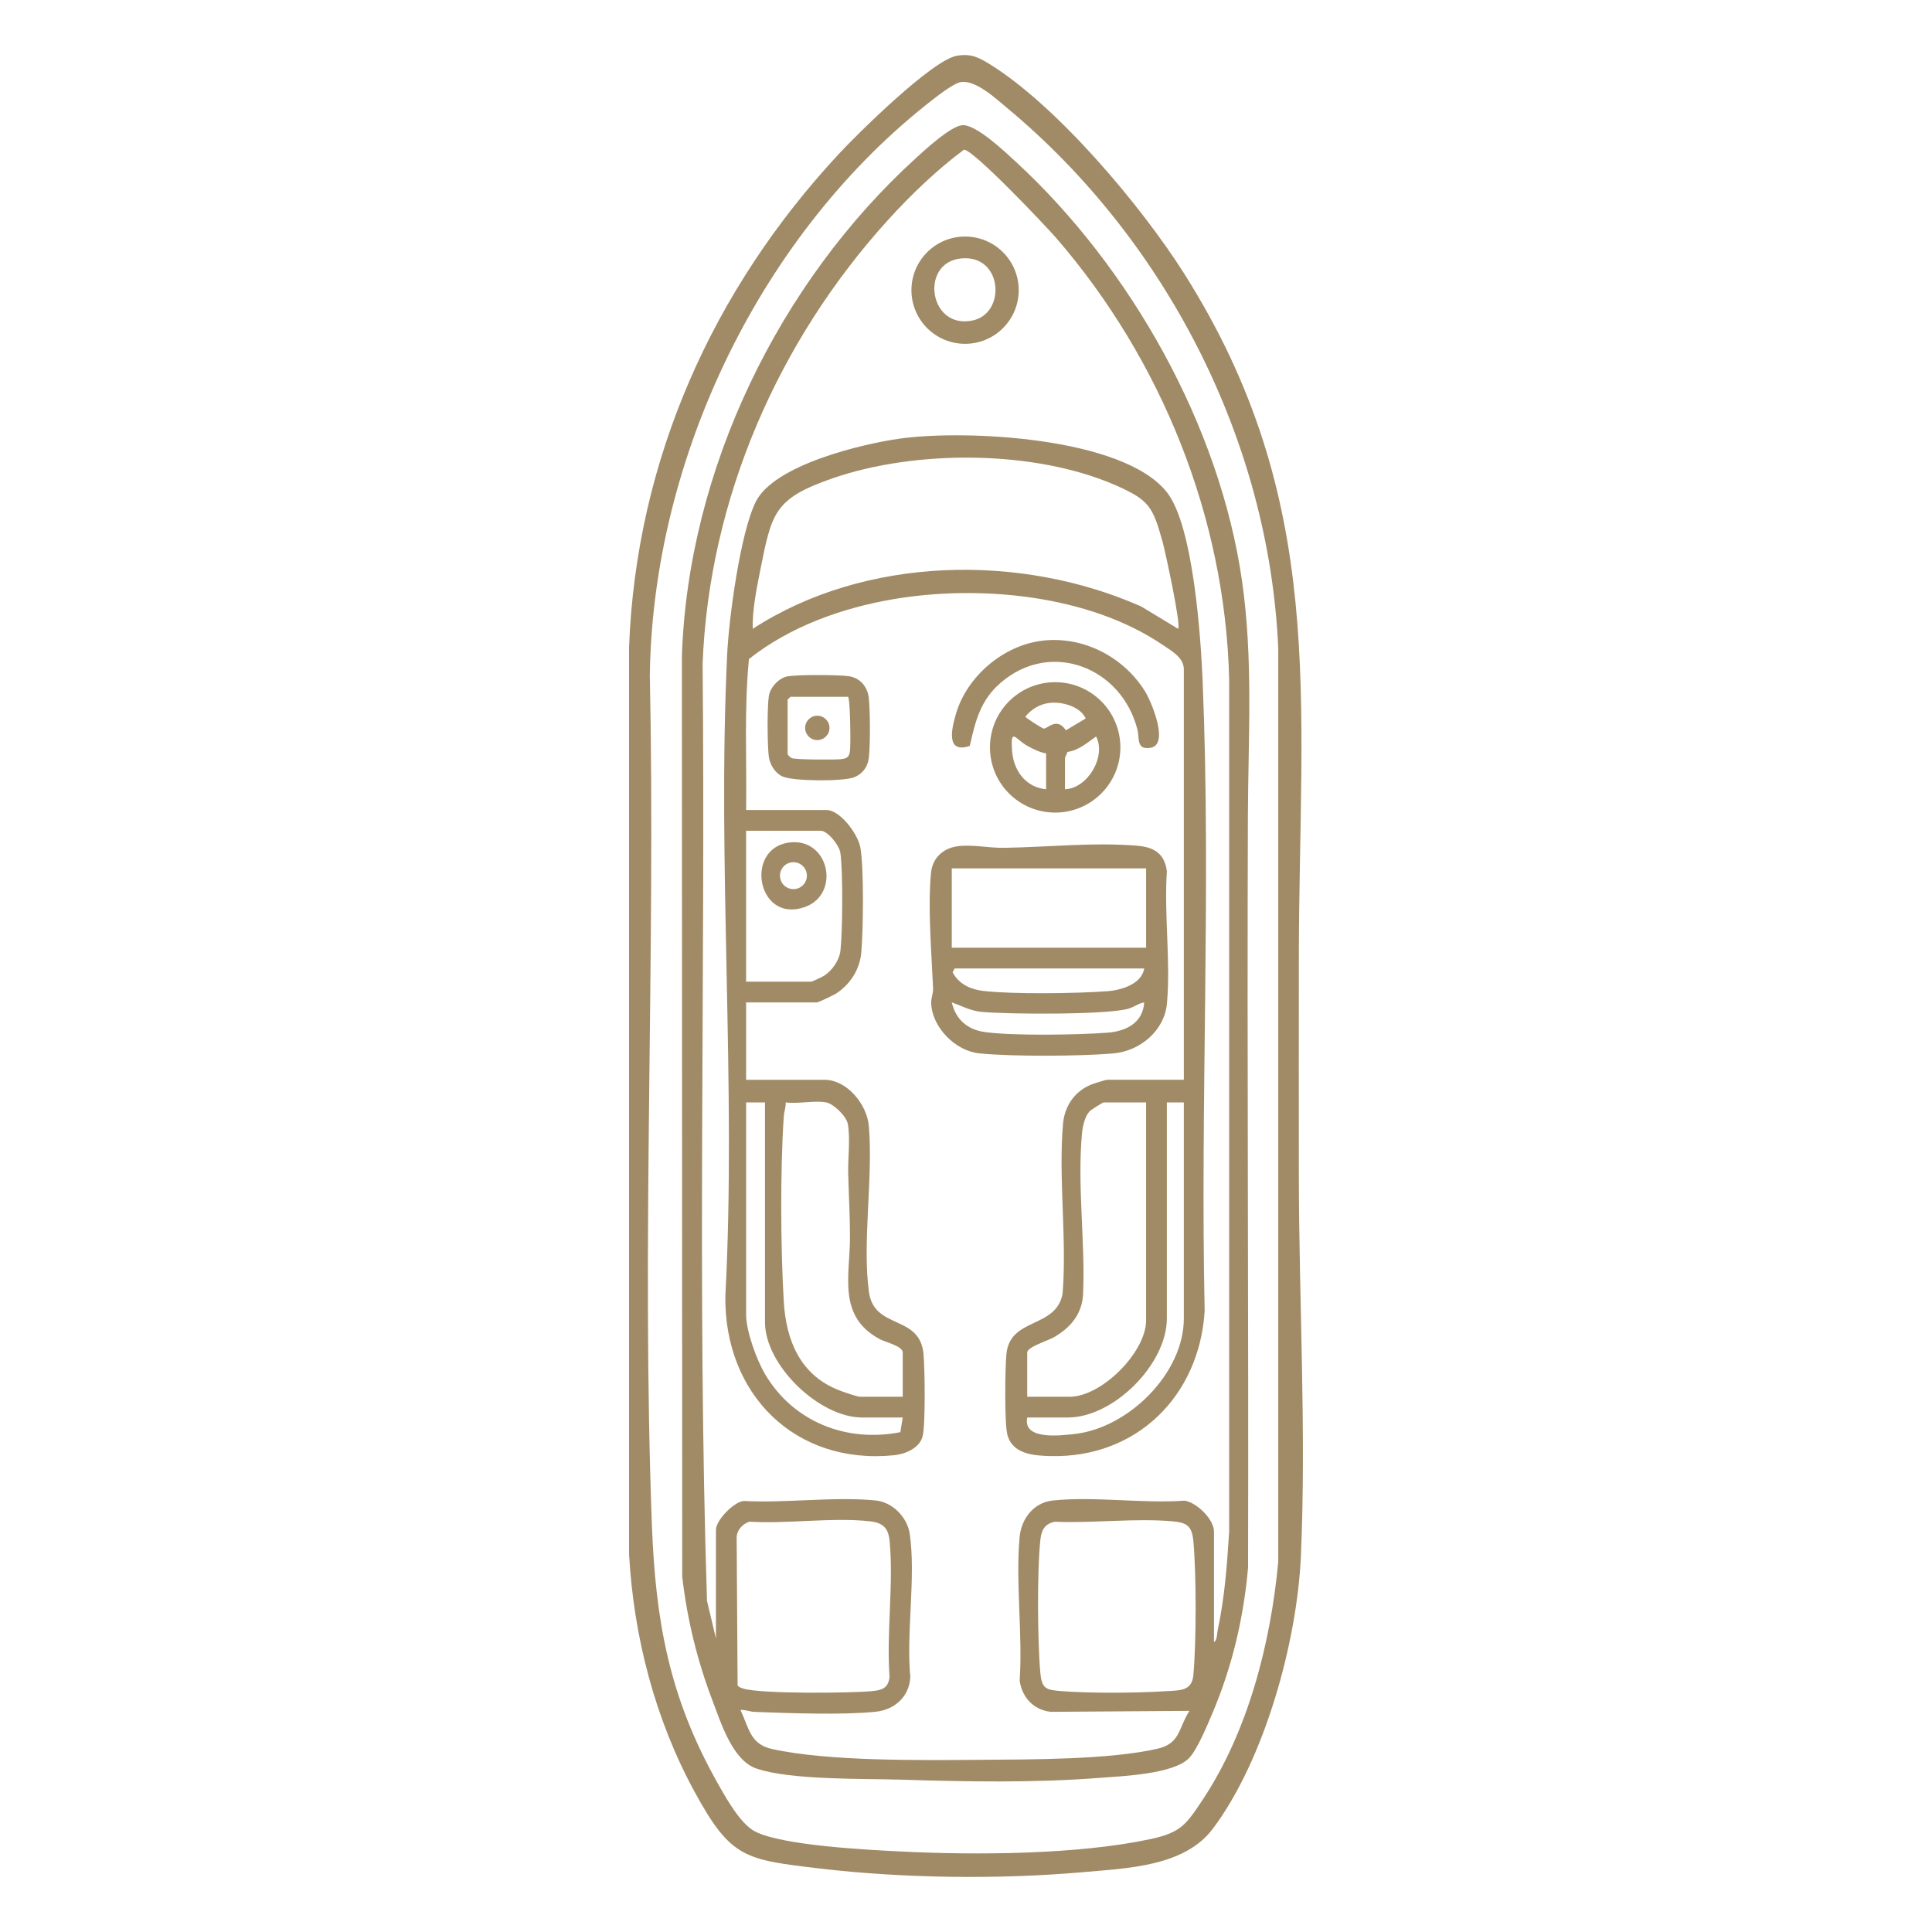
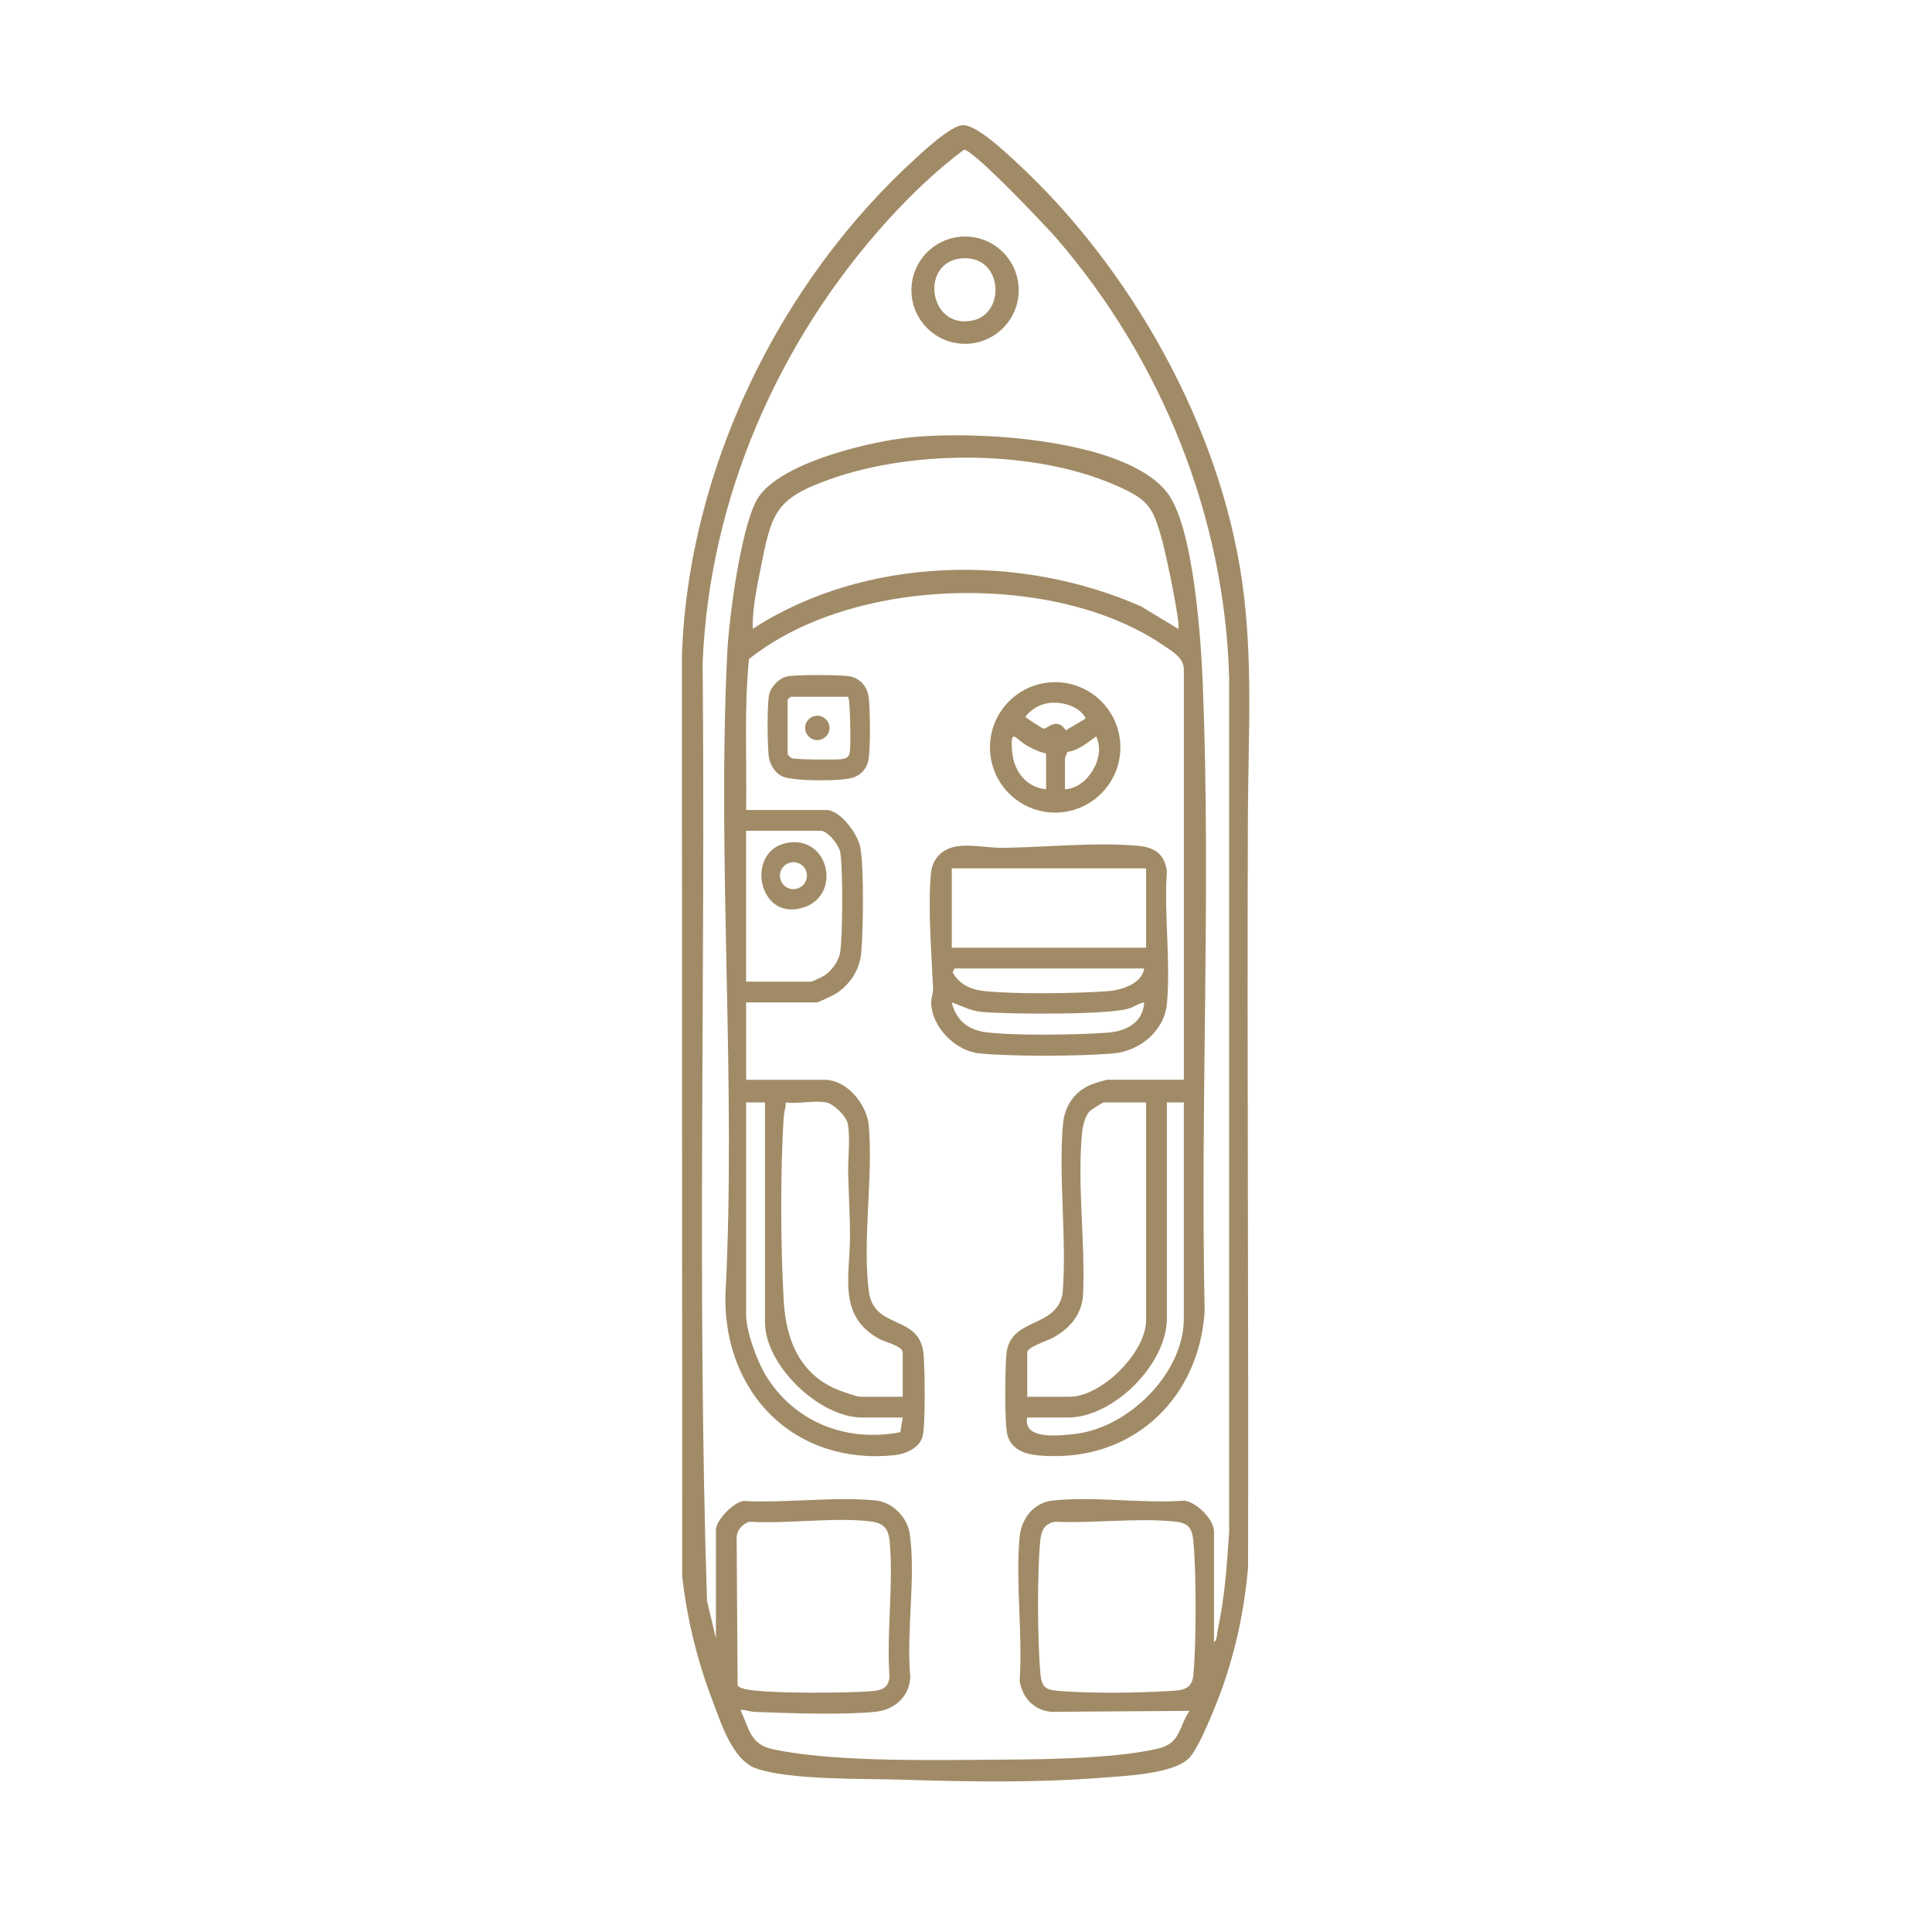
<svg xmlns="http://www.w3.org/2000/svg" id="Layer_1" version="1.1" viewBox="0 0 1024 1024">
  <defs>
    <style>
      .st0 {
        fill: #a18b66;
      }
    </style>
  </defs>
-   <path class="st0" d="M507.2,29.55c7.17-1.24,11.32.73,17.18,4.34,35.85,22.1,80.53,75.26,103.11,110.89,76.46,120.63,61.14,225.96,60.93,361.97-.06,38.7-.01,77.39,0,116.09.04,66.3,4.01,135.85,1.08,202-2,45.29-19.22,107.83-46.63,144.37-15.09,20.12-45.15,20.97-68.92,23.08-44.32,3.94-95.75,3.27-139.98-2-39.04-4.65-46.61-5.36-65.68-40.32-21.07-38.62-32.38-82.16-34.87-126.13v-481.08c3.82-99.04,44.29-189.17,111.01-260.99,10.42-11.21,49.65-49.96,62.76-52.23h0ZM509.21,43.52c-3.5.58-11.08,6.38-14.23,8.81-91.26,70.45-148.97,190.1-150.56,305.44,3.11,149.47-4.47,300.87,1.08,450,1.92,51.55,9.22,91.84,34.79,137.21,4.43,7.86,12.23,21.96,20.13,25.87,14.98,7.4,59.39,9.6,77.5,10.5,39.34,1.97,93.26,1.63,131.55-6.53,16.38-3.49,19.09-7.55,28.01-20.99,24.09-36.27,35.98-82.96,40.02-125.98v-484.08c-4.74-110.04-59.51-216.46-143.57-286.43-6.03-5.02-16.82-15.13-24.72-13.82h0Z" />
  <path class="st0" d="M630.1,931.95c-8.38,8.4-35.05,9.42-47.15,10.35-35,2.7-69.98,2.06-104.95.97-20.14-.63-59.02.3-77.09-5.91-12.64-4.34-18.74-24.08-23.2-35.8-8.18-21.48-13.44-42.97-16.12-65.88l-.17-487.91c3.26-98.79,51.39-197.91,124.03-263.97,5.04-4.59,18.46-17.02,24.63-17.45,7.26-.5,22.68,14.18,28.39,19.45,60.71,55.96,108.05,139.86,119.84,222.16,5.99,41.78,3.25,82.93,3.1,124.81-.49,132.69.43,265.39.09,398.09-2.35,26.69-8.43,52.52-18.87,77.13-2.63,6.21-8.13,19.56-12.53,23.97h0ZM379.46,868.31v-57.5c0-4.95,9.32-14.73,14.73-15.27,22.28,1.23,47.93-2.43,69.82-.28,9.03.89,16.9,8.84,18.19,17.81,3.3,22.99-1.95,52.12.29,75.77-.49,10.45-8.34,17.43-18.55,18.45-17.75,1.78-45.66.74-64.03.05-2.54-.1-4.89-1.22-7.45-1.04,4.58,9.66,5.08,18.14,16.77,20.72,30.03,6.62,79.18,5.94,110.72,5.72,26.59-.19,68.38-.08,93.55-5.88,12.25-2.82,10.95-10.85,16.94-20.06l-73.5.51c-9.16-1.03-15.18-7.59-16.5-16.5,1.66-24.52-2.21-51.88-.04-76.04.88-9.76,7.42-18.37,17.54-19.46,21.8-2.36,47.7,1.71,69.94.06,6.4,1,15.56,9.82,15.56,16.44v58.5c1.63-.61,1.64-4.78,2-6.5,3.71-17.41,4.89-34.23,6.04-51.96v-452.08c-2.15-85.66-35.9-169.09-91.53-233.47-5.55-6.43-43.99-46.97-49.01-46.97-14.03,10.39-28.18,23.96-40.01,36.97-58.41,64.23-95.1,148.01-98.53,235.47,1.58,165.53-2.99,331.49,2.33,496.75l4.71,19.79h.02ZM397.17,806.52c-3.57,1.21-6.56,4.36-6.73,8.27l.51,78.53c.84,1.07,2.04,1.37,3.27,1.73,9.61,2.8,56.1,2.37,67.78,1.3,5.4-.5,8.79-1.5,9.48-7.52-1.73-23.12,2.22-49.33.03-72.07-.67-6.95-3.52-9.67-10.55-10.45-19.75-2.19-43.61,1.47-63.79.21h0ZM559.2,806.55c-5.24.94-7.17,4.24-7.74,9.26-1.83,16.27-1.56,54.49-.04,71.04.79,8.55,3.45,8.88,11.5,9.5,15.38,1.18,39.59,1,55.08.01,7.41-.47,13.72,0,14.5-8.5,1.6-17.46,1.62-53.64,0-71.08-.77-8.22-3.55-9.82-11.5-10.5-19.67-1.67-41.87,1.12-61.8.27h0Z" />
  <path class="st0" d="M627.46,572.31v-217.5c0-6.3-6.46-9.77-11.08-12.92-39.19-26.65-97.28-32.11-143.1-24.27-27.11,4.64-54.72,14.53-76.32,31.68-2.6,26.56-1.12,53.34-1.49,80.01h42.5c7.44,0,16.85,12.94,18.05,19.95,1.95,11.34,1.53,43.49.48,55.59-.78,8.97-5.8,16.81-13.29,21.71-1.31.86-9.45,4.75-10.25,4.75h-37.5v41h41.5c12.02,0,22.55,13.04,23.54,24.46,2.36,27.4-3.55,61.51.05,87.95,2.77,20.37,27.05,11.68,28.95,33.05.68,7.58,1.11,37.31-.51,43.57s-9.27,9.37-15.04,9.96c-52.87,5.36-90.25-32.74-89.49-84.49,5.9-112.17-4.42-228.11.96-340.04.92-19.15,6.94-64.32,15.16-80.84,9.71-19.52,56.13-30.63,76.52-33.48,34.29-4.79,118.05-.93,141.33,28.38,14.15,17.82,18.08,77.62,19.03,100.97,4.52,110.55-1.36,222.27,1.04,333.06-2.76,44.9-35.98,77.97-81.55,76.89-8.99-.21-20.38-.96-23.03-11.41-1.58-6.23-1.21-35.14-.51-42.57,1.86-19.86,26.43-13.33,29.8-32.2,2.32-29.08-2.27-61.07.2-89.8.82-9.5,6.13-17.39,15.04-20.96,1.39-.56,7.56-2.51,8.49-2.51h40.52ZM624.45,333.31c1.63-1.89-6.75-40.71-8.28-46.21-5.17-18.56-7.02-22.1-25.03-29.97-42.89-18.73-106-18.85-149.94-3.58-30.83,10.72-32.12,18.02-38.26,48.74-1.98,9.91-4.22,21.11-3.99,31.01,59.4-38.6,141.81-40.21,205.89-11.87l19.62,11.87h0ZM395.46,520.31h34.5c.44,0,5.97-2.59,6.84-3.16,4.31-2.81,8.07-8.18,8.66-13.34,1.13-9.86,1.39-42.53-.07-51.94-.59-3.81-6.66-11.56-10.44-11.56h-39.5v80h.01ZM405.46,584.31h-10v112.5c0,8.77,5.62,24.14,10.2,31.8,14.99,25.07,43.06,36.11,71.55,30.46l1.25-7.76h-21.5c-22.75,0-51.5-27.7-51.5-50.5v-116.5ZM437.96,584.31c-5.82-1.2-15.22.88-21.5,0,.07,2.55-.87,4.92-1.04,7.46-1.91,28.19-1.68,69.77,0,98.08,1.21,20.33,8.48,38.43,28.36,46.64,2.29.94,10.3,3.82,12.18,3.82h22.5v-23.5c0-3.36-9.29-5.49-12.04-6.96-22.64-12.07-15.96-33.48-15.91-54,.03-11.5-.68-22.61-.95-33.94-.2-8.18,1.2-17.73-.16-26.05-.69-4.22-7.54-10.75-11.44-11.56h0ZM607.46,584.31h-22.5c-.44,0-6.76,3.92-7.52,4.77-2.51,2.81-3.63,8.02-3.97,11.75-2.55,27.79,1.77,56.97.6,84.81-.45,10.8-6.62,18.06-15.6,23.19-3.02,1.72-14.02,5.12-14.02,7.98v23.5h22.5c16.89,0,40.5-23.57,40.5-40.5v-115.5h.01ZM627.46,584.31h-9v114.5c0,24.22-28.2,52.5-52.5,52.5h-21.5c-2.53,12.07,17.53,9.59,25.22,8.72,28.36-3.2,57.78-32.07,57.78-61.22v-114.5Z" />
  <path class="st0" d="M507.22,448.57c7.68-1.14,16.64.9,24.79.79,23.14-.32,47.81-3.07,70.99-1.08,8.84.76,14.3,4.29,15.47,13.53-1.56,22.57,2.06,47.81.04,70.05-1.32,14.53-14.37,25.28-28.51,26.49-17.55,1.51-53.67,1.71-71.02-.05-12.56-1.27-25.04-13.8-25.44-26.64-.09-2.69,1.13-5.12,1.01-7.83-.81-18.82-2.86-42.47-1.12-61.05.73-7.76,6.11-13.06,13.8-14.2h0ZM607.46,460.25h-103v42.06h103v-42.06ZM606.46,513.31h-100.5l-1.06,2.03c3.24,6.17,9.46,9.08,16.17,9.86,16.01,1.86,49.46,1.38,65.94.15,7.41-.55,18.11-3.82,19.46-12.04h-.01ZM606.45,531.31c-2.96.45-5.25,2.37-8.22,3.27-11.2,3.4-64.77,3.05-78.27,1.71-5.7-.57-10.29-3.23-15.51-4.98,2.22,9.15,8.33,14.46,17.76,15.73,15.07,2.03,49.07,1.47,64.78.3,9.79-.73,18.81-5.19,19.45-16.04h0Z" />
-   <path class="st0" d="M593.82,396.13c0,19.08-15.47,34.56-34.56,34.56s-34.56-15.47-34.56-34.56,15.47-34.56,34.56-34.56,34.56,15.47,34.56,34.56ZM556.23,372.56c-5.11.63-9.55,3.3-12.75,7.25,0,.67,8.97,6.24,9.66,6.35,1.94.31,6.88-6.44,11.81.91l10.51-6.28c-3-6.41-12.66-9.03-19.23-8.22h0ZM554.46,399.31c-3.47-.6-6.61-2.18-9.67-3.83-6.61-3.57-9.29-10.46-8.38,2.38.74,10.46,7.15,19.45,18.04,20.46v-19h.01ZM564.46,418.31c11.93-.4,22-17.21,16.51-27.98-4.91,3.45-9.05,7.28-15.25,8.23-.13.94-1.26,2.7-1.26,3.24v16.5h0Z" />
-   <path class="st0" d="M552.24,339.59c21.74-2.64,43.2,8.45,54.63,26.81,3.35,5.37,13,28.23,3.04,29.92-7.83,1.33-5.83-4.94-7.1-9.85-8.48-32.74-45.78-47.49-72.36-24.66-10.74,9.22-13.47,20.27-16.45,33.54-12.95,4.35-9.57-9.43-7.25-17.24,5.83-19.68,25.05-36.02,45.5-38.5v-.02Z" />
+   <path class="st0" d="M593.82,396.13c0,19.08-15.47,34.56-34.56,34.56s-34.56-15.47-34.56-34.56,15.47-34.56,34.56-34.56,34.56,15.47,34.56,34.56ZM556.23,372.56c-5.11.63-9.55,3.3-12.75,7.25,0,.67,8.97,6.24,9.66,6.35,1.94.31,6.88-6.44,11.81.91l10.51-6.28c-3-6.41-12.66-9.03-19.23-8.22h0ZM554.46,399.31c-3.47-.6-6.61-2.18-9.67-3.83-6.61-3.57-9.29-10.46-8.38,2.38.74,10.46,7.15,19.45,18.04,20.46v-19h.01ZM564.46,418.31c11.93-.4,22-17.21,16.51-27.98-4.91,3.45-9.05,7.28-15.25,8.23-.13.94-1.26,2.7-1.26,3.24v16.5h0" />
  <path class="st0" d="M417.19,358.54c5.14-1.05,27.17-.92,32.68-.14,5.93.84,9.92,5.54,10.59,11.41.79,6.97.85,25.11.02,32.02-.56,4.68-3.42,8.49-7.83,10.17-5.87,2.25-32.19,2.13-37.93-.46-3.99-1.8-6.78-6.45-7.27-10.73-.73-6.42-.89-25.79.06-31.93.7-4.52,5.17-9.42,9.66-10.34h.02ZM449.46,369.31h-30.5l-1.5,1.5v29c0,.17,1.54,1.76,2.02,1.98,1.88.88,23.3.99,26.53.56s4.06-1.19,4.5-4.5.16-27.78-1.05-28.55h0Z" />
  <path class="st0" d="M539.94,153.8c0,15.7-12.73,28.43-28.43,28.43s-28.43-12.73-28.43-28.43,12.73-28.43,28.43-28.43,28.43,12.73,28.43,28.43h0ZM511.97,136.87c-24.93-.43-20.61,38.08,3.55,32.99,17.3-3.65,16.02-32.66-3.55-32.99Z" />
  <path class="st0" d="M418.23,446.56c21.31-2.83,27.58,27.45,8.21,34.23-25.07,8.77-32.07-31.06-8.21-34.23ZM427.67,464.12c0-3.94-3.2-7.14-7.14-7.14s-7.14,3.2-7.14,7.14,3.2,7.14,7.14,7.14,7.14-3.2,7.14-7.14Z" />
  <circle class="st0" cx="433.19" cy="385.8" r="6.46" />
</svg>